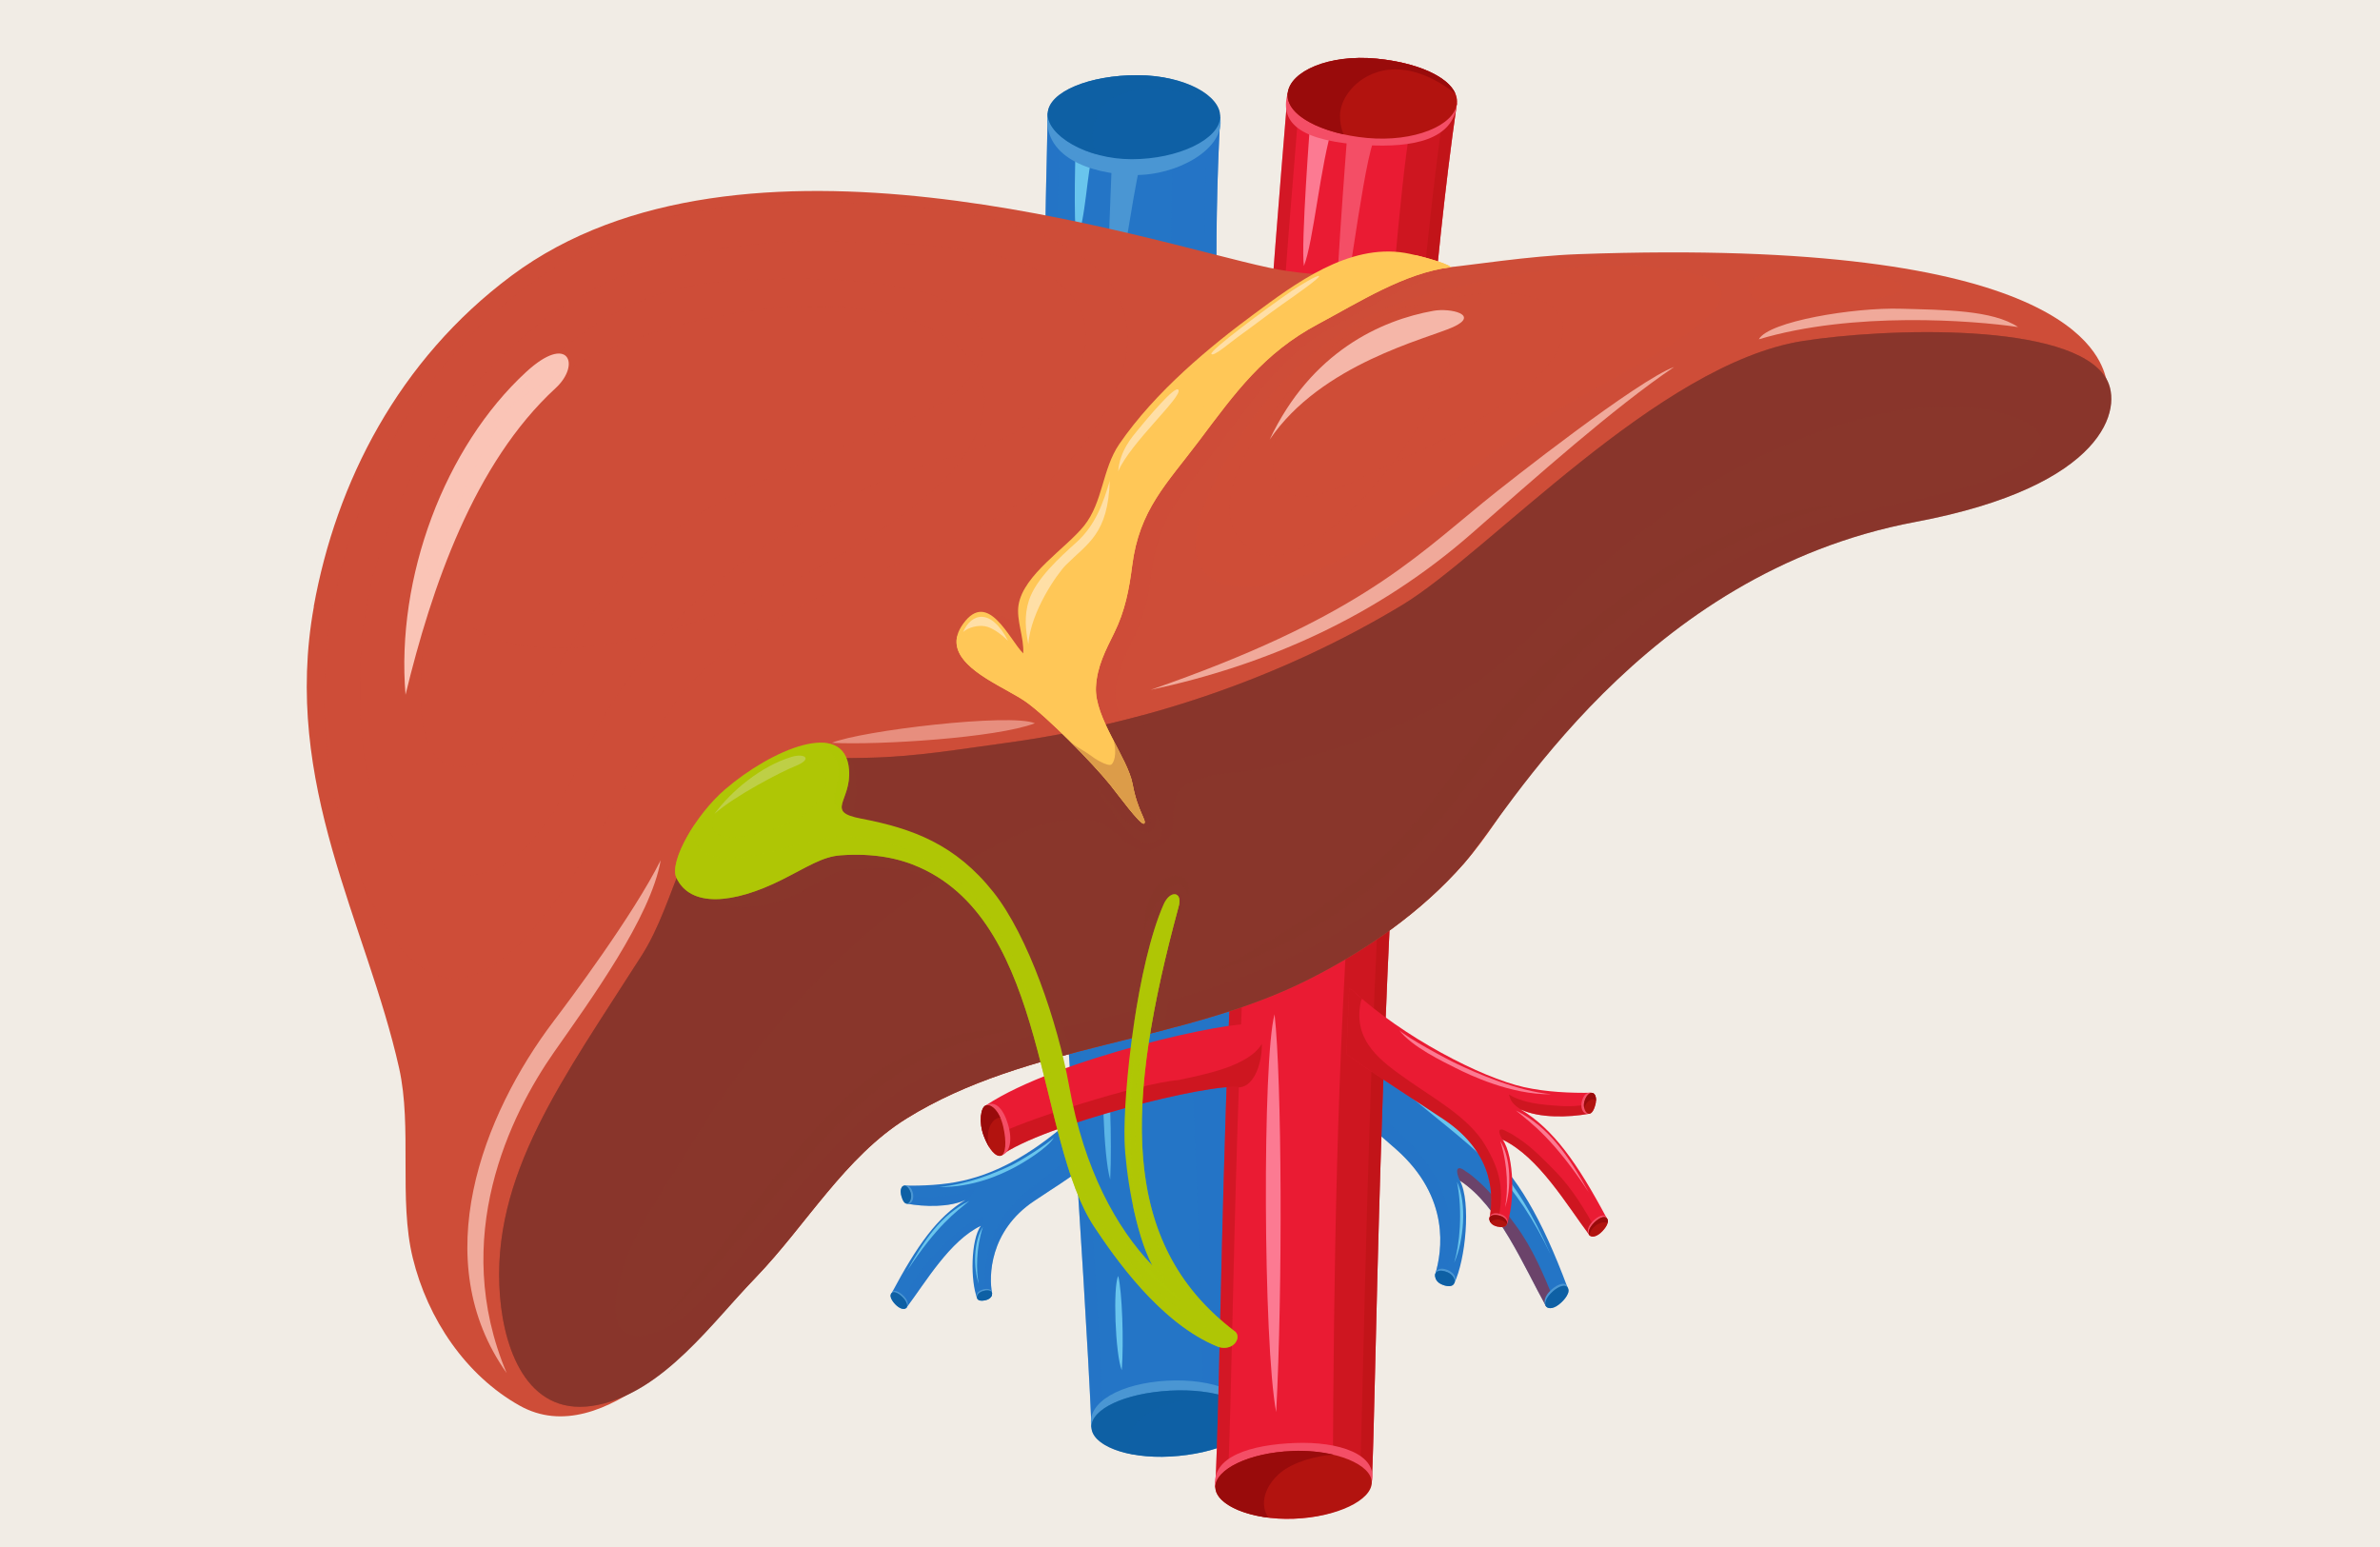
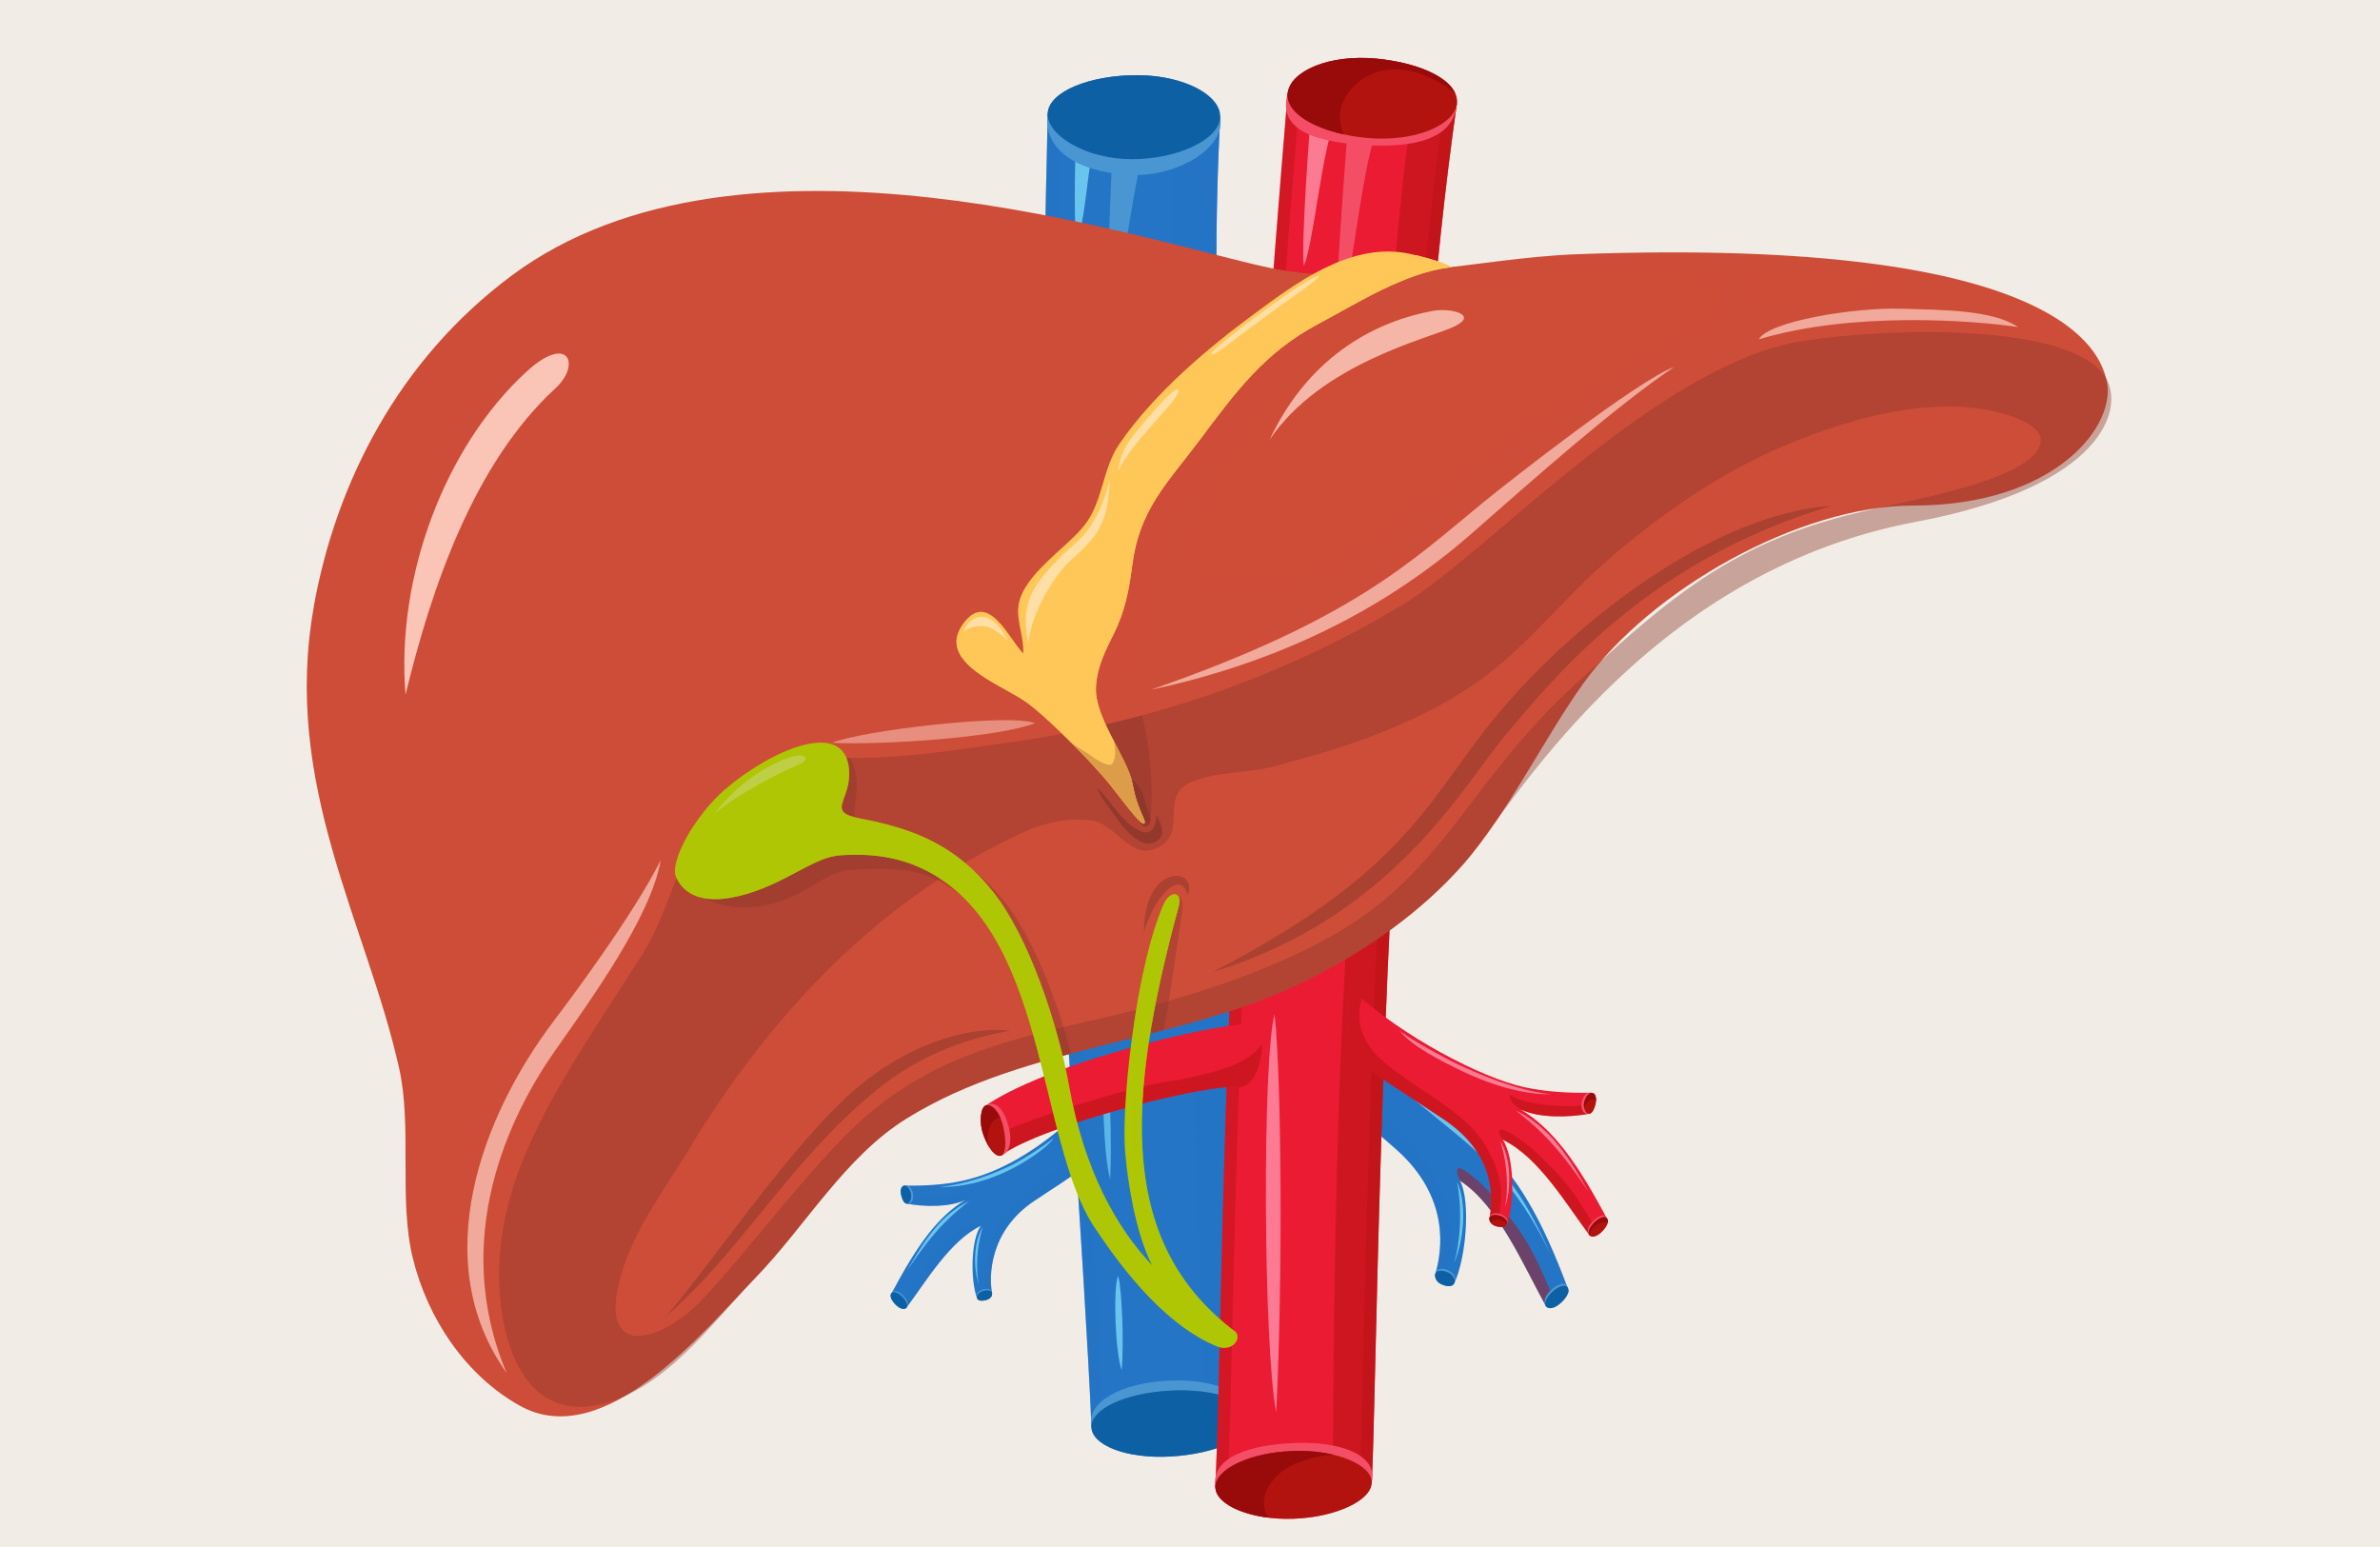
<svg xmlns="http://www.w3.org/2000/svg" viewBox="0 0 383 249">
  <g style="isolation: isolate;">
    <g id="Layer_2" data-name="Layer 2">
      <rect width="383" height="249" style="fill: #f1ece5;" />
      <g>
        <g>
          <g>
            <g>
              <path d="M238.83,184.44c-5.32-4.9-19.8-14.02-27.94-23.98-.21-.2-.41-.33-.6-.44-.56,4.25-1.44,6.21-1.95,10.47,5.29,5.01,11.02,9.76,16.32,14.45,8.82,7.8,7.39,16.45,6.31,20.12-.02,1.72,1.63,1.42,3.04,1.46,1.83-3.68,2.76-13.08.93-16.53,6.23,4.05,10.28,13.8,13.9,20.3,1.07-.39,2.05-2.52,3.41-3.11-4.23-11.3-8.1-17.84-13.42-22.73Z" style="fill: #2475c6;" />
              <path d="M231.66,190.73c-2.39-5.61-8.23-9.91-12.52-13.89-4.69-4.35-9.33-6.51-6.98-14.09.06-.2.15-.36.26-.5-.53-.59-1.04-1.19-1.53-1.79-.21-.2-.41-.33-.6-.44-.56,4.25-1.44,6.21-1.95,10.47,5.29,5.01,11.02,9.76,16.32,14.45,8.82,7.8,7.39,16.45,6.31,20.12-.01.82.9.62,1.44.78,1.99-6.08,1.4-10.05-.75-15.1Z" style="fill: #2475c6; mix-blend-mode: multiply; opacity: .4;" />
              <path d="M250.15,209.39c-1.7-4.19-3.53-8.59-6.3-12.3-1.8-2.41-3.67-4.99-5.9-6.96-.65-.57-1.31-1.18-2.05-1.61-1.66-1.31-1.68.04-.96,1.48,6.23,4.05,10.28,13.8,13.9,20.3.5-.18.79-.29,1.3-.89Z" style="fill: #b2130f; mix-blend-mode: multiply; opacity: .5;" />
              <path d="M249.7,207.51c-1.06.91-1.47,2.04-.85,2.77.36.42,1.3.34,2.36-.65,1.05-.97,1.22-1.75,1.04-2.46-.26-1.03-1.53-.54-2.55.33Z" style="fill: #4a96d3;" />
              <path d="M249.9,207.82c-1.06.91-1.48,1.99-1.05,2.46.37.41,1.3.34,2.36-.65,1.05-.97,1.48-1.89,1.04-2.46-.39-.51-1.33-.23-2.35.64Z" style="fill: #0e60a5;" />
              <path d="M232.93,204.37c-.98-.41-1.89-.19-1.96.69-.04.5.07,1.3,1.23,1.72.71.26,1.48.31,1.82-.26.51-.87-.06-1.73-1.08-2.15Z" style="fill: #4a96d3;" />
              <path d="M232.87,204.72c-.98-.41-1.79-.24-1.9.33-.09.49.07,1.3,1.23,1.72.71.26,1.57.36,1.82-.26.21-.53-.12-1.37-1.14-1.8Z" style="fill: #0e60a5;" />
              <path d="M233.34,205.77c.27.17.5.41.7.67.15-.53-.19-1.31-1.16-1.72-.98-.41-1.79-.24-1.9.33-.04.22-.03.51.11.8.62-.58,1.55-.54,2.26-.09Z" style="fill: #0e60a5; mix-blend-mode: multiply; opacity: .5;" />
              <path d="M252.34,208.1c.12-.36.1-.68-.09-.92-.39-.51-1.33-.23-2.35.64-1,.86-1.42,1.86-1.11,2.37.36-1.53,2.23-2.66,3.55-2.09Z" style="fill: #0e60a5; mix-blend-mode: multiply; opacity: .5;" />
            </g>
            <path d="M249.52,201.85c-2.63-5.48-5.48-9.92-9.66-14.32-4.24-4.47-10.53-8.77-16.58-14.31,16,11.24,20.47,15.67,26.24,28.63Z" style="fill: #69c5ed;" />
            <path d="M234.47,190.18c1.65,3.53,1.08,9.54-.45,13.01.86-2.87,1.4-8.11.45-13.01Z" style="fill: #69c5ed;" />
          </g>
          <g>
            <path d="M175.64,229.62l25.9-1.18c-1.16-23.58-2.26-60.17-2.55-101.94-.21-29.82-4.89-66.14-2.62-107.63l-27.76-.61c-.9,36.48-1.29,75.66.79,111.78.92,15.98,5.15,73.99,6.25,99.58Z" style="fill: #2475c6;" />
            <path d="M198.98,126.5c-.21-29.82-4.89-66.14-2.62-107.63l-27.76-.61c-.9,36.48-1.29,75.66.79,111.78.92,15.98,5.15,73.99,6.25,99.58l25.9-1.18c-1.16-23.58-2.26-60.17-2.55-101.94ZM173.15,157.31c-.8-11.83-1.49-22.04-1.79-27.38-2.15-37.36-1.6-77.99-.84-109.66l23.77.52c-1.28,25.83.08,49.8,1.29,71.01.7,12.33,1.36,23.98,1.44,34.71.36,50.23,1.77,85.5,2.46,100.05l-21.96,1c-.8-17.44-2.85-47.84-4.36-70.26Z" style="fill: #2475c6; mix-blend-mode: multiply; opacity: .4;" />
            <path d="M173.1,22.72s3.76-2.02,2.89,1.18c-1.18,4.33-1.18,11.02-2.76,14.96-.52-3.41-.13-16.14-.13-16.14Z" style="fill: #69c5ed;" />
            <path d="M179,24.69s5.33-1.23,4.46,1.97c-1.18,4.33-3.54,22.43-5.12,26.37-.52-3.41.66-28.34.66-28.34Z" style="fill: #4a96d3;" />
            <path d="M188.97,19.57c-1.09,15.05-.41,78.27,1.18,115.71,1.33,31.46,3.01,62.27,3.54,92.89l7.84.26c-1.16-23.58-2.26-60.17-2.55-101.94-.21-29.82-4.89-66.14-2.62-107.63l-7.39.7Z" style="fill: #2475c6; mix-blend-mode: multiply; opacity: .4;" />
            <path d="M196.36,18.87c.88,5.06-6.96,9.45-13.93,9.29-7.28-.17-14.73-3.09-13.83-9.9.46-3.46,6.71-6.19,14.47-6.16,7.6.03,12.69,3.34,13.29,6.77Z" style="fill: #4a96d3;" />
            <path d="M196.36,18.87c-.13,3.5-6.65,6.75-14.25,6.75-7.28,0-13.64-3.86-13.51-7.36.13-3.5,6.71-6.19,14.47-6.16,7.6.03,13.42,3.27,13.29,6.77Z" style="fill: #0e60a5;" />
            <path d="M178.32,16.27c4.11-2.85,12.37-2.85,17.61,1.51.14.12.26.24.37.38-.63-3.21-6.16-6.03-13.23-6.05-7.76-.03-14.34,2.66-14.47,6.16-.09,2.54,3.22,5.26,7.83,6.57-1.6-4.12.4-7.53,1.89-8.56Z" style="fill: #0e60a5; mix-blend-mode: multiply; opacity: .5;" />
            <path d="M201.54,228.44c-.06,2.85-5.81,5.53-13.16,5.95-7.34.41-12.13-1.98-12.74-4.77-.87-4.01,4.79-7.02,12.13-7.43,7.34-.41,13.86,1.97,13.77,6.25Z" style="fill: #4a96d3;" />
            <path d="M201.54,228.44c0,2.85-5.81,5.53-13.16,5.95-7.34.41-12.74-1.91-12.74-4.77,0-2.85,5.31-5.42,12.65-5.83,7.34-.41,13.24,1.79,13.25,4.65Z" style="fill: #0e60a5;" />
            <path d="M182.37,234.07c-.51-.91-.79-1.91-.57-2.94,1.16-5.37,11.62-6.72,15.52-6.35-2.36-.78-5.53-1.19-9.04-.99-7.35.41-12.66,2.97-12.65,5.83,0,1.99,2.65,3.73,6.74,4.45Z" style="fill: #0e60a5; mix-blend-mode: multiply; opacity: .5;" />
            <path d="M177.94,169.71c-.85,2.25-.36,16.66.72,20.09.3-6.27-.07-16.77-.72-20.09Z" style="fill: #69c5ed; opacity: .8;" />
            <path d="M179.95,205.34c-.87,1.7-.48,12.58.57,15.16.35-4.74.05-12.66-.57-15.16Z" style="fill: #69c5ed;" />
          </g>
          <g>
            <g>
              <path d="M155.34,193.1c-2.59,1.22-6.63,1.1-9.38.6-.21-.58-.42-2.24-.42-2.91,2.93.05,6.3-.09,9.37-.78,5.87-1.31,11.89-4.64,18.79-11.05.17-.13.33-.21.49-.27.09,3.02.3,6.04.35,9.07-4.37,3.13-3.78,2.6-8.13,5.51-7.24,4.84-7.28,12.2-6.76,14.85-.12,1.21-1.34.88-2.4.81-1.09-2.72-1.06-9.38.59-11.67-5,2.4-8.8,8.95-12.03,13.25-.78-.35-1.35-1.91-2.32-2.42,4.06-7.63,7.37-12.29,11.86-14.99Z" style="fill: #2475c6;" />
              <path d="M174.19,178.7c-.16.06-.32.14-.49.27-.61.57-1.21,1.1-1.81,1.62.06.08.12.16.17.27,1.97,4.38-2.39,7.58-5.56,9.87-6.25,4.54-8.25,9.91-8.1,17.37.89.09,1.15,1.02,1.25.03-.53-2.65-.48-10.01,6.76-14.85,4.35-2.91,3.76-2.38,8.13-5.51-.05-3.02-.26-6.04-.35-9.07Z" style="fill: #2475c6; mix-blend-mode: multiply; opacity: .4;" />
              <path d="M144.89,209.79c1.6-2.82,3.32-5.77,5.69-8.18,1.54-1.56,3.15-3.24,4.98-4.46.53-.36,1.08-.73,1.67-.99,1.35-.8,1.26.15.61,1.11-5,2.4-8.8,8.95-12.03,13.25-.36-.16-.57-.26-.91-.72Z" style="fill: #2475c6; mix-blend-mode: multiply; opacity: .4;" />
              <path d="M155.34,193.1c-2.59,1.22-6.63,1.1-9.38.6-.14-.39-.21-.69-.28-1.43,2.09.52,3.83.4,5.96.2,1.59-.14,3.72-.46,5.35-1.44-.24.62-.2,1.12-1.64,2.06Z" style="fill: #2475c6; mix-blend-mode: multiply; opacity: .4;" />
              <path d="M146.89,191.95c.21.81-.02,1.85-.94,1.75-.43-.05-.69-.45-.91-1.26-.21-.81-.03-1.51.39-1.62.8-.21,1.25.32,1.46,1.13Z" style="fill: #4a96d3;" />
              <path d="M146.57,192.04c.21.81-.18,1.62-.61,1.66-.36.04-.69-.45-.91-1.26-.21-.81-.03-1.51.39-1.62.42-.11.92.41,1.14,1.22Z" style="fill: #0e60a5;" />
              <path d="M145.37,208.51c.73.71.95,1.54.43,2.01-.3.27-1,.14-1.73-.62-.72-.76-.78-1.31-.59-1.8.27-.7,1.19-.27,1.89.42Z" style="fill: #4a96d3;" />
              <path d="M145.2,208.71c.73.71.96,1.5.6,1.8-.31.26-1,.14-1.73-.62-.72-.76-.97-1.43-.59-1.8.33-.33,1.02-.07,1.72.62Z" style="fill: #0e60a5;" />
              <path d="M158.23,207.5c.77-.22,1.43,0,1.42.62,0,.35-.15.9-1.06,1.12-.55.13-1.14.11-1.35-.31-.31-.64.18-1.21.98-1.43Z" style="fill: #4a96d3;" />
              <path d="M158.25,207.75c.77-.22,1.37-.04,1.4.37.03.35-.15.9-1.06,1.12-.55.13-1.21.14-1.35-.31-.12-.39.19-.95,1-1.18Z" style="fill: #0e60a5;" />
              <path d="M157.81,208.45c-.22.1-.41.25-.58.42-.07-.38.24-.91,1.01-1.12.77-.22,1.37-.04,1.4.37.01.16-.02.36-.14.56-.42-.45-1.13-.49-1.69-.23Z" style="fill: #0e60a5; mix-blend-mode: multiply; opacity: .5;" />
              <path d="M143.34,208.73c-.06-.26-.03-.48.14-.64.33-.33,1.02-.07,1.72.62.69.67.93,1.41.65,1.74-.16-1.1-1.48-2.03-2.51-1.72Z" style="fill: #0e60a5; mix-blend-mode: multiply; opacity: .5;" />
              <path d="M146.5,192.73c-.15-.46-.56-1.02-1.1-1.01-.19,0-.33.07-.45.18-.03-.56.15-.99.47-1.08.42-.11.92.41,1.14,1.22.09.34.07.68-.02.96,0-.09-.02-.18-.05-.27Z" style="fill: #0e60a5; mix-blend-mode: multiply; opacity: .5;" />
            </g>
            <path d="M169.56,183.11c-1.12,1.07-5.37,3.75-6.89,4.46-2.63,1.24-6.77,2.98-11.53,3.44,5.55.11,10.07-2.1,11.8-2.98,1.76-.89,5.64-3.28,6.63-4.92Z" style="fill: #69c5ed;" />
            <path d="M145.94,204.55c4.84-7.37,7.93-9.56,10.06-11.3-4.67,2.3-7.31,6.41-10.06,11.3Z" style="fill: #69c5ed;" />
            <path d="M158.17,197.44c-1.52,2.36-1.55,6.61-.67,9.16-.43-2.08-.43-5.79.67-9.16Z" style="fill: #69c5ed;" />
          </g>
        </g>
        <g>
          <g>
            <g>
              <path d="M220.75,238.54c.73-13.38,1.09-77.54,5.84-137.36,2.2-27.79,3.9-56.98,7.86-84.52l-27.23-1.66c-11.28,134.98-10.19,191.99-11.64,224.32l25.17-.79Z" style="fill: #ea1b33;" />
              <path d="M207.22,15c-11.28,134.98-10.19,191.99-11.64,224.32l25.17-.79c.73-13.38,1.09-77.54,5.84-137.36,2.2-27.79,3.9-56.98,7.86-84.52l-27.23-1.66ZM225.93,83.94c-.43,5.74-.86,11.44-1.3,17.08-3.51,44.31-4.61,90.24-5.26,117.68-.19,8.01-.34,14.14-.49,17.93l-21.24.66c.28-6.86.46-14.7.68-24.39.8-34.74,2.14-92.75,10.71-195.82l23.18,1.41c-2.98,21.37-4.65,43.77-6.27,65.45Z" style="fill: #b2130f; mix-blend-mode: multiply; opacity: .4;" />
              <path d="M210.88,19.18s4.68-2.37,3.67.79c-2.1,6.56-3.15,18.89-4.72,22.83-.52-3.41,1.05-23.62,1.05-23.62Z" style="fill: #fc7a92;" />
              <path d="M216.79,21.93s5.21-2.37,4.2.79c-2.1,6.56-4.46,28.73-6.04,32.67-.52-3.41,1.84-33.45,1.84-33.45Z" style="fill: #f44e66;" />
              <path d="M227.54,17.21c-3.27,14.3-7.01,81.15-9.84,118.86-2.6,34.61-3.07,67.96-3.22,102.66l6.27-.2c.73-13.38,1.09-77.54,5.84-137.36,2.2-27.79,3.9-56.98,7.86-84.52l-6.91.55Z" style="fill: #b2130f; mix-blend-mode: multiply; opacity: .5;" />
              <path d="M234.45,16.66c-.48,5.84-7.09,7.14-14.68,6.69-9.98-.59-13.98-3.25-12.55-8.35.95-3.38,6.59-6.31,14.32-5.56,7.57.73,13.2,3.68,12.91,7.22Z" style="fill: #f44e66;" />
              <path d="M234.45,16.66c-.39,3.53-6.9,6.25-14.48,5.54-7.26-.68-13.14-3.67-12.75-7.2.39-3.53,6.59-6.31,14.32-5.56,7.57.73,13.3,3.69,12.91,7.22Z" style="fill: #b2130f;" />
              <path d="M215.64,18.74c-.03-2.83,2.21-5.24,4.14-6.32,4.84-2.72,10.2-.65,14.42,2.63-1.2-2.79-6.27-4.99-12.66-5.61-7.73-.75-13.93,2.03-14.32,5.56-.32,2.89,3.58,5.42,8.99,6.62-.35-.87-.56-1.82-.57-2.88Z" style="fill: #990b0b;" />
            </g>
            <path d="M220.75,238.54c-.65,2.82-5.54,5.6-12.54,5.86-7,.27-11.95-2.3-12.63-5.07-.76-4.99,5.85-6.86,12.84-7.12,7-.27,13.38,1.8,12.33,6.33Z" style="fill: #f44e66;" />
            <path d="M220.75,238.54c.03,2.85-5.54,5.6-12.54,5.86-7,.27-12.61-2.22-12.63-5.07-.03-2.85,5.41-5.56,12.41-5.82,7-.27,12.74,2.19,12.76,5.04Z" style="fill: #b2130f;" />
            <path d="M207.99,233.5c-7,.26-12.44,2.97-12.41,5.82.02,2.26,3.57,4.29,8.54,4.9-1.48-2.13-.59-5.1,1.93-7.22,2.1-1.76,5.83-2.74,8.52-2.91-1.93-.46-4.18-.69-6.59-.6Z" style="fill: #990b0b;" />
            <path d="M205.11,163.23c-1.97,7.08-1.84,53,.26,64.02,1.05-19.94.92-53.4-.26-64.02Z" style="fill: #fc7a92;" />
          </g>
          <g>
            <path d="M201.56,164.88c-2.88-.83-31.6,5.44-42.9,13,.68,1.82,1.62,6.33,2.39,8.11,6.42-4.88,34-11.87,38.45-11.01,3.93-.34,4.6-10.25,2.06-10.1Z" style="fill: #ea1b33;" />
            <path d="M189.65,173.81c-6.05.44-25.78,6.69-29.74,9.06.22.73.95,2.65,1.14,3.12,6.42-4.88,34-11.87,38.45-11.01,2.42-.23,3.62-4.08,3.56-6.99-2.18,3.64-9.37,4.93-13.42,5.82Z" style="fill: #b2130f; mix-blend-mode: multiply; opacity: .5;" />
            <path d="M162.22,180.95c.75,2.53.32,4.64-1.16,5.03-.79.21-1.88-.91-2.74-3.18-.85-2.22-.43-4.49.35-4.93,1.51-.85,2.8.55,3.55,3.08Z" style="fill: #f44e66;" />
            <path d="M161.45,181.33c.57,2.48.39,4.45-.39,4.66-.79.21-1.88-.91-2.74-3.18-.85-2.22-.51-4.7.35-4.93.86-.23,2.2.88,2.78,3.45Z" style="fill: #b2130f;" />
            <path d="M159.01,182.29c.15-.92.63-2.17,1.73-2.41.08-.02.15-.02.22-.03-.67-1.51-1.63-2.15-2.29-1.97-.86.23-1.2,2.71-.35,4.93.28.74.59,1.35.9,1.84-.24-.75-.33-1.55-.2-2.35Z" style="fill: #990b0b;" />
          </g>
          <g>
            <g>
              <path d="M244.72,178.54c3.03,1.43,7.74,1.28,10.95.7.24-.68.49-2.61.49-3.39-3.41.06-7.35-.11-10.94-.91-6.84-1.53-19.49-8.07-27.54-15.55-.2-.15-.39-.24-.57-.31-.11,3.53-.35,7.05-.41,10.58,5.1,3.66,10.55,7.07,15.63,10.47,8.45,5.65,7.97,12.85,7.36,15.94.14,1.41,1.56,1.02,2.8.94,1.27-3.17,1.24-10.94-.68-13.61,5.83,2.8,10.27,10.44,14.04,15.46.9-.41,1.57-2.23,2.71-2.83-4.74-8.9-8.6-14.34-13.84-17.49Z" style="fill: #ea1b33;" />
              <path d="M239,184.28c-2.6-4.4-8.12-7.43-12.25-10.33-4.51-3.17-9.13-6.39-7.75-12.79.04-.17.1-.31.18-.43-.52-.44-1.02-.89-1.5-1.34-.2-.15-.39-.24-.57-.31-.11,3.53-.35,7.05-.41,10.58,5.1,3.66,10.55,7.07,15.63,10.47,8.45,5.65,7.97,12.85,7.36,15.94.06.67.84.43,1.33.52,1.2-5.14.32-8.35-2.02-12.3Z" style="fill: #b2130f; mix-blend-mode: multiply; opacity: .5;" />
              <path d="M256.91,198.01c-1.87-3.29-3.87-6.74-6.64-9.54-1.79-1.82-3.67-3.78-5.81-5.21-.62-.41-1.25-.85-1.94-1.15-1.58-.94-1.47.17-.71,1.29,5.83,2.8,10.27,10.44,14.04,15.46.42-.19.67-.3,1.06-.84Z" style="fill: #b2130f; mix-blend-mode: multiply; opacity: .5;" />
              <path d="M244.72,178.54c3.03,1.43,7.74,1.28,10.95.7.16-.46.24-.8.33-1.66-2.44.61-4.46.47-6.95.24-1.85-.17-4.34-.53-6.24-1.68.29.72.24,1.31,1.91,2.4Z" style="fill: #b2130f; mix-blend-mode: multiply; opacity: .5;" />
              <path d="M254.57,177.2c-.25.95.02,2.16,1.1,2.04.5-.06.81-.52,1.06-1.47.25-.95.04-1.76-.45-1.89-.94-.24-1.46.37-1.71,1.32Z" style="fill: #f44e66;" />
              <path d="M254.96,177.3c-.25.95.21,1.89.72,1.94.42.04.81-.52,1.06-1.47.25-.95.04-1.76-.45-1.89-.49-.13-1.07.47-1.32,1.42Z" style="fill: #b2130f;" />
              <path d="M256.35,196.51c-.85.83-1.11,1.8-.5,2.34.35.32,1.17.17,2.02-.73.84-.89.91-1.53.69-2.1-.32-.82-1.39-.32-2.21.49Z" style="fill: #f44e66;" />
              <path d="M256.55,196.75c-.85.83-1.12,1.75-.7,2.1.36.31,1.17.17,2.02-.73.84-.89,1.13-1.67.69-2.1-.39-.38-1.19-.08-2.01.72Z" style="fill: #b2130f;" />
              <path d="M241.35,195.34c-.9-.25-1.67,0-1.66.73,0,.41.18,1.05,1.23,1.31.64.15,1.33.13,1.57-.36.36-.75-.21-1.41-1.15-1.67Z" style="fill: #f44e66;" />
              <path d="M241.33,195.64c-.9-.25-1.6-.04-1.64.43-.04.41.18,1.05,1.23,1.31.64.15,1.41.16,1.57-.36.14-.45-.23-1.11-1.17-1.38Z" style="fill: #b2130f;" />
              <path d="M241.84,196.45c.25.12.48.29.67.49.09-.45-.28-1.06-1.18-1.31-.9-.25-1.6-.04-1.64.43-.02.19.02.42.17.65.49-.53,1.32-.58,1.98-.27Z" style="fill: #990b0b;" />
              <path d="M258.72,196.78c.07-.3.03-.56-.16-.75-.39-.38-1.19-.08-2.01.72-.8.79-1.08,1.64-.76,2.03.18-1.28,1.72-2.36,2.92-2.01Z" style="fill: #990b0b;" />
              <path d="M255.03,178.11c.17-.54.65-1.18,1.28-1.18.22,0,.39.08.52.21.03-.65-.18-1.16-.55-1.25-.49-.13-1.07.47-1.32,1.42-.11.4-.08.79.02,1.13,0-.11.02-.21.06-.32Z" style="fill: #990b0b;" />
            </g>
            <path d="M225.18,165.79c1.31,1.25,7.55,4.61,9.32,5.44,3.07,1.45,9.58,4.33,15.13,4.86-6.47.13-13.31-3.18-15.33-4.2-2.05-1.04-7.08-3.41-9.12-6.1Z" style="fill: #fc7a92;" />
            <path d="M255.69,191.9c-5.64-8.59-9.25-11.15-11.74-13.19,5.44,2.69,8.53,7.48,11.74,13.19Z" style="fill: #fc7a92;" />
            <path d="M241.42,183.6c1.77,2.76,1.81,7.72.78,10.69.5-2.43.5-6.75-.78-10.69Z" style="fill: #fc7a92;" />
          </g>
        </g>
        <g>
          <path d="M50.49,97.59c3.6-19.93,13.61-39.66,31.83-53.23,37-27.55,102.07-5.51,121.85-1.29,16.24,3.46,33.57-1.58,49.83-2.17,78.64-2.84,83.87,16.29,84.92,19.96,2.1,7.35-7.98,20.5-31.07,20.5-18.16,0-42.17,13.4-53.13,28.73-6.19,8.65-12.13,20.87-19.12,28.85-6.91,7.87-15.68,13.96-24.98,18.66-20.43,10.32-45.21,10.27-64.74,22.4-9.88,6.13-16.22,17.23-24.21,25.52-8.43,8.74-24.45,28.28-38.03,20.69-8.66-4.84-14.82-13.94-17.22-23.79-2.29-9.4-.07-21.03-2.19-30.52-5.21-23.3-18.89-45.66-13.72-74.3Z" style="fill: #ce4d38;" />
          <path d="M234.59,42.86c-6.32.79-12.68,1.49-18.95,1.41-3.93,2.02-7.55,4.73-10.67,7.04-6.95,5.13-15.91,12.47-21.72,20.97-2.74,4.01-2.61,9.33-5.63,13.1-2.94,3.68-9.76,7.86-10.56,12.76-.4,2.43.92,5.27.75,7.8-2.3-2.33-5.66-10.29-9.66-4.78-3.64,5.02,2.77,8.37,7.35,10.92,1.01.56,1.94,1.09,2.65,1.58,3.53,2.46,10.9,10.01,13.61,13.36,1.24,1.53,4.99,6.69,5.51,6.3.52-.39-1.05-1.97-1.84-6.3-.79-4.33-6.16-10.66-5.91-15.66.16-3.33,1.56-5.93,2.96-8.77,1.72-3.51,2.38-6.92,2.87-10.77,1.14-9,5.54-13.15,10.76-20.09,5.84-7.77,10.18-14.8,18.98-19.49,6.53-3.48,12.99-7.22,19.51-9.38Z" style="fill: #ce4d38; mix-blend-mode: multiply; opacity: .4;" />
          <path d="M63.65,151.55c17.49,23.21,36.88-28.92,46.23-40.07,18.02-21.51,54.36-19.75,68.1-45.41,13.15-24.56-13.83-31.6-32.96-32.98-13.26-.95-29.65-1.09-42.17,3.34-43.22,15.29-63.88,72.21-41.61,111.4.8,1.41,1.61,2.65,2.42,3.72Z" style="fill: #ce4d38; mix-blend-mode: screen; opacity: .2;" />
-           <path d="M338.91,60.87c-5.49-9.15-35.62-8.07-48.78-6-23.35,3.67-50.55,34.09-64.53,42.52-19.45,11.72-41.35,19.11-63.63,22.15-7.74,1.05-14.43,2.22-22.22,2.4-6.69.15-14.96-.16-20.69,3.89-9.23,6.54-10.1,18.99-15.79,27.92-12.55,19.72-24.38,35.4-22.81,54.87.74,9.14,4.79,19.74,15.76,17.46,10.63-2.2,18.39-13.25,25.44-20.56,7.99-8.29,14.33-19.38,24.21-25.52,19.52-12.12,44.31-12.08,64.74-22.4,9.3-4.7,18.08-10.78,24.98-18.66,6.99-7.97,28.51-46.65,72.65-54.95,30.7-5.77,33.49-18.43,30.68-23.12Z" style="fill: #89362b;" />
          <path d="M338.91,60.87c-5.49-9.15-35.62-8.07-48.78-6-23.35,3.67-50.55,34.09-64.53,42.52-19.45,11.72-41.35,19.11-63.63,22.15-7.74,1.05-14.43,2.22-22.22,2.4-6.69.15-14.96-.16-20.69,3.89-9.23,6.54-10.1,18.99-15.79,27.92-12.55,19.72-24.38,35.4-22.81,54.87.74,9.14,4.79,19.74,15.76,17.46,10.63-2.2,18.39-13.25,25.44-20.56,7.99-8.29,14.33-19.38,24.21-25.52,19.52-12.12,44.31-12.08,64.74-22.4,9.3-4.7,18.08-10.78,24.98-18.66,6.99-7.97,28.51-46.65,72.65-54.95,30.7-5.77,33.49-18.43,30.68-23.12ZM298.48,67.7c8.58-2.38,17.93-3.39,25.59-.58,8.05,2.95,3.52,7.08-2.26,9.38-9.23,3.67-19.37,4.69-28.83,7.63-16.95,5.25-26.77,14.35-39.46,25.97-17.16,15.72-20.86,29.91-38.57,40.15-11.82,6.83-26.54,11.07-39.7,14.08-15.61,3.56-27.42,6.7-39.01,18.2-6.92,6.86-16.39,19.28-23.02,26.38-6.72,7.19-17.16,10.16-13.36-3.47,2.1-7.52,7.04-13.93,11.02-20.51,13.08-21.63,30.65-40.39,53.91-51.05,3.27-1.5,7.04-2.3,10.63-1.89,4.44.5,6.41,6.86,11.14,4.28,4.55-2.48-.11-8.23,5.23-10.46,3.97-1.66,8.6-1.32,12.73-2.37,11.57-2.96,23.19-6.75,33.09-13.6,7.92-5.48,14.27-13.89,21.65-20.18,7.98-6.81,16.64-12.92,26.25-17.22,3.83-1.71,8.29-3.42,12.98-4.71Z" style="fill: #89362b; mix-blend-mode: multiply; opacity: .4;" />
          <g style="mix-blend-mode: multiply; opacity: .4;">
            <path d="M161.68,145.13c-6.1-7.67-12.99-10.23-21.25-11.81-5.95-1.13-.53-4.99-3.55-11.34-2.87.05-5.91.13-8.84.57-3.26,1.4-6.72,3.65-9.52,6.04-4.86,4.17-9.58,9.92-8.46,12.4,2.22,4.89,10.23,6.89,18.1,2.95,4.06-2.03,5.69-3.72,8.66-3.94,5.51-.39,9.84-.26,13.05,1.18,11.01,4.95,15.6,17.01,18.89,29.33,1.19-.34,2.39-.67,3.6-.98-2.34-8.95-6.24-18.82-10.68-24.41Z" style="fill: #89362b;" />
            <path d="M187.53,145.65c-2.11,4.74-2.16,13.6-3.24,20.88,1-.25,2-.51,3-.77,1.01-5.68,2.07-13.03,2.99-19.32.4-2.71-1.71-3.15-2.76-.79Z" style="fill: #89362b;" />
          </g>
          <path d="M179.02,123.07c.72,2.07,3.48,8.41,4.92,9.03.31.13.74.19,1.14.23.74-6.49-.31-13.57-1.33-17.21-2.38.65-4.78,1.23-7.19,1.78,1.06,1.95,1.71,4.07,2.45,6.18Z" style="fill: #89362b; mix-blend-mode: multiply; opacity: .4;" />
-           <path d="M189.37,147.36c-.98,1.18-2.64,2.58-2.51-.07.06-1.21,1.15-4.91,3.05-3.55,1.04.74.46,2.41-.54,3.61Z" style="fill: #89362b; mix-blend-mode: multiply; opacity: .7;" />
          <path d="M148.04,139.61c20.71,9.3,18.7,43.77,28.07,57.84,3.11,4.67,10.57,15.58,19.95,19.3,2.56.79,3.94-1.77,2.49-2.62-18.47-14.1-17.45-36.6-8.92-68.09.79-2.62-1.31-2.89-2.36-.53-4.24,9.54-6.56,29.95-6.3,38.18.14,4.44,1.57,14.43,4.46,19.94-5.77-6.04-10.96-15.37-13.38-28.86-1.84-10.23-6.58-24.16-12.2-31.22-6.1-7.68-12.99-10.23-21.25-11.81-5.95-1.13-1.57-2.76-1.97-7.87-.65-8.41-12.6-3.15-19.94,3.15-4.86,4.17-8.99,11.69-7.87,14.17,2.22,4.89,9.12,4.33,16.99.39,4.06-2.03,6.48-3.72,9.45-3.94,5.51-.39,9.58.52,12.79,1.97Z" style="fill: #afc605;" />
          <path d="M187.5,205.41c-1.42-2.69-3.65-6.89-5.27-11.86.74,3.65,1.79,7.4,3.2,10.09-.35-.37,2.99,3.51,2.07,1.77Z" style="fill: #afc605; mix-blend-mode: multiply; opacity: .6;" />
          <path d="M134.97,124.4c0,1.45-.81,2.93-.7,4.33.08.97.62,1.47,1.33,1.74-.72-1.19,1.3-3.06,1.02-6.6-.25-3.31-2.26-4.49-5.04-4.34,1.91.96,3.4,2.6,3.39,4.87Z" style="fill: #afc605; mix-blend-mode: multiply; opacity: .5;" />
          <path d="M198.55,214.13c-.43-.33-.84-.67-1.25-1.01t0,0c-17.15-14.16-15.99-36.33-7.67-67.08.29-.97.19-1.62-.11-1.93-.28,2.88-18.68,48.87,5.89,68.58.34.27,1.37.86.92,1.31-.92.92-5.29-2.25-6.93-3.57-4.7-3.76-10.06-9.35-13.67-16.37-7.35-14.3-5.77-29.26-15.74-45.52-3.95-6.45-11.41-12.07-19.94-13.51-5.74-.97-7.59-.15-13.05,1.29-4.64,1.23-16.53,4.6-15.23-3.64-2.3,3.44-3.65,6.96-2.95,8.51,2.22,4.89,9.12,4.33,16.99.39,4.06-2.03,6.48-3.72,9.45-3.94,5.51-.39,9.58.52,12.79,1.97,20.71,9.3,18.7,43.77,28.07,57.84,3,4.5,10.02,14.75,18.9,18.83h0c.35.16.69.33,1.05.47,2.56.79,3.94-1.77,2.49-2.62Z" style="fill: #afc605; mix-blend-mode: multiply; opacity: .6;" />
          <path d="M180.71,124.79c-2.39-.56,1.75,5.16,1.87,5.54.54,1.69,1.26,3.43,2.33,2.33.62-.64-.37-2.51-.52-3.28-.41-2.11-1.6-4.11-3.67-4.59Z" style="fill: #89362b; mix-blend-mode: multiply; opacity: .7;" />
          <path d="M162.35,111.29c-4.59-2.55-10.99-5.9-7.35-10.92,4-5.52,7.36,2.45,9.66,4.78.17-2.53-1.15-5.37-.75-7.8.8-4.9,7.62-9.08,10.56-12.76,3.02-3.77,2.9-9.09,5.63-13.1,5.81-8.5,14.77-15.84,21.72-20.97,6.5-4.8,15.15-11.35,24.28-9.82,1.57.26,6.44,1.49,7.41,2.3-7.44.89-14.85,5.66-21.38,9.14-8.8,4.69-13.34,11.04-19.18,18.81-5.22,6.94-9.62,11.08-10.76,20.09-.49,3.85-1.15,7.27-2.87,10.77-1.39,2.84-2.79,5.44-2.96,8.77-.25,5,5.13,11.34,5.91,15.66.79,4.33,2.36,5.9,1.84,6.3-.52.39-4.27-4.76-5.51-6.3-2.71-3.35-10.08-10.9-13.61-13.36-.71-.49-1.63-1.02-2.65-1.58Z" style="fill: #ffc757;" />
          <path d="M162.13,109.28c-3.34-1.52-6.61-3.25-8.08-6.96-.99,3.97,4.33,6.77,8.3,8.97,1.01.56,1.94,1.09,2.65,1.58,3.53,2.46,10.9,10.01,13.61,13.36,1.24,1.53,4.99,6.69,5.51,6.3.52-.39-1.05-1.97-1.84-6.3-.79-4.33-6.16-10.66-5.91-15.66.16-3.33,1.56-5.93,2.96-8.77,1.72-3.51,2.38-6.92,2.87-10.77,1.14-9,5.54-13.15,10.76-20.09,5.84-7.77,10.38-14.12,19.18-18.81,6.53-3.48,13.94-8.25,21.38-9.14-.72-.6-3.61-1.43-5.68-1.93-1.19,3.5-6.83,4.65-9.9,6.08-8.89,4.12-13.97,6.64-19.91,12.78-3.18,3.28-7.38,10.09-10.35,13.65-4.35,5.2-6.39,12.43-9.19,18.5-2.85,6.18-7.3,11.93-5.77,19.11.44,2.06,3.53,6.13,2.22,6.92-1.31.79-2.1-3.94-12.81-8.82Z" style="fill: #ffc757; mix-blend-mode: multiply;" />
          <path d="M179.23,119.22c.56,2.16,0,3.71-.49,3.86-.49.15-2.05-.61-3.01-1.35-1.03-.79-2.23-1.36-3.28-2.17,2.5,2.51,4.87,5.07,6.16,6.67,1.24,1.53,4.99,6.69,5.51,6.3.52-.39-1.05-1.97-1.84-6.3-.37-2.01-1.72-4.46-3.05-7.01Z" style="fill: #89362b; mix-blend-mode: multiply; opacity: .3;" />
          <path d="M86.55,52.22c13.85-10.8,30.86-13.75,48.04-13.33,11,.27,43.78-.37,39.83,18.07-3.05,14.22-22.4,15.87-33.01,20.72-18.07,8.25-33.55,19.64-43.82,37-4.62,7.81-10.72,25.88-21.9,26.18-17.92.49-18.35-23.85-17.57-36.27,1.26-20.08,12.67-40.08,28.43-52.37Z" style="fill: #ce4d38; mix-blend-mode: screen; opacity: .2;" />
          <path d="M272.41,43.97c15.63,3.59-12.2,16.14-22.43,22.43-9.3,5.72-19.68,13.78-31.09,21.65-12.26,8.46-34.98,12.01-23.22-11.02,8.23-16.12,20.47-27.16,37.78-30.7,10.21-2.09,24.73-5.63,38.96-2.36Z" style="fill: #ce4d38; mix-blend-mode: screen; opacity: .3;" />
          <path d="M89.13,164.28c2.29-3.02,12.73-16.92,17.19-25.85-1.57,9.18-11.42,22.68-17.15,30.87-7.05,10.09-16.83,29.87-7.64,51.65-12.86-18.1-3.94-41.46,7.61-56.68Z" style="fill: #ffd1c4; opacity: .7;" />
          <path d="M166.54,116.39c-6.14,2.36-25.19,3.54-32.67,3.15,4.72-1.97,28.76-4.81,32.67-3.15Z" style="fill: #ffd1c4; opacity: .5;" />
          <path d="M185.17,111.01c32.54-11.28,41.98-20.73,53.53-30.17,4.19-3.43,24.93-19.68,30.7-21.78-9.71,6.56-22.34,17.82-32.54,26.76-15.53,13.61-33.32,21.25-51.69,25.19Z" style="fill: #ffd1c4; opacity: .7;" />
          <path d="M283.04,54.6c15.15-4.53,34.48-3.04,41.72-1.97-4.13-2.76-11.95-2.75-18.89-2.95-7.53-.22-21.25,2.03-22.83,4.92Z" style="fill: #ffd1c4; opacity: .7;" />
          <path d="M118.26,45.14c47.76-2.61,43.83,13.27,33.05,19.78-9.64,5.82-29.9,10.68-44.13,21.44-17.95,13.58-20.89,34.38-31.07,36.8-12.21,2.9-7.98-20.39-6.59-27.15,5.39-26.11,20.62-49.33,48.74-50.87Z" style="fill: #ce4d38; mix-blend-mode: screen; opacity: .2;" />
          <path d="M107.24,211.77c12.07-10.5,19.56-24.48,33.32-35.95,4.72-3.94,11.55-8.13,22.04-9.97-7.87-.79-17.25,2.91-24.67,9.18-10.23,8.66-22.83,27.55-30.7,36.74Z" style="fill: #89362b; mix-blend-mode: screen; opacity: .5;" />
          <path d="M241.58,119.15c9.05-10.99,24.14-29.13,53.26-37.78-19.15,1.31-41.46,18.63-54.05,33.85-11.09,13.4-14.17,24.93-45.66,41.2,28.6-8.66,40.2-29.68,46.44-37.26Z" style="fill: #89362b; mix-blend-mode: screen; opacity: .5;" />
          <path d="M137.28,49.59c15.7,1.36,28.62,11.09,16.14,26.02-11.9,14.23-67.73,42.98-82.65,20.29-8.2-12.48,6.63-28.1,16.57-34.25,14.25-8.83,33.28-13.5,49.95-12.06Z" style="fill: #ce4d38; mix-blend-mode: screen; opacity: .2;" />
          <path d="M204.85,74.49c-.03,10.62,13.34,2.71,18.45.45,8.25-3.65,16.51-7.58,23.33-13.61,7.24-6.4,6.93-13.4-3.79-14.17-14.38-1.03-37.95,10.22-37.99,27.32Z" style="fill: #ce4d38; mix-blend-mode: screen; opacity: .2;" />
          <path d="M218.44,52.7c-6.9,4.12-29.84,28.52-16.56,36.06,10.05,5.7,31.78-23.97,31.8-32.99.04-13.05-14.63-3.67-19.75.09l4.51-3.15Z" style="fill: #ce4d38; mix-blend-mode: screen; opacity: .2;" />
          <path d="M132.1,123.48c1.99,2.69.07,5.64-3.35,8-3.46,2.39-17.5,6.45-13.38-1.11,1.73-3.18,13.07-11.82,16.73-6.89Z" style="fill: #afc605; mix-blend-mode: screen; opacity: .3;" />
          <path d="M65.26,111.8c-1.57-18.89,6.3-39.88,19.42-51.95,6.83-6.29,8.84-1.16,4.72,2.62-13.12,12.07-19.94,32.01-24.14,49.33Z" style="fill: #ffd1c4; opacity: .9;" />
          <path d="M233.84,52.63c-4.17,1.89-21.25,5.9-29.52,18.11,6.69-14.17,17.95-19.21,26.33-20.72,2.79-.5,7.52.64,3.19,2.61Z" style="fill: #ffd1c4; opacity: .8;" />
          <path d="M306.19,46.2c.46,2.63-22.34,4.05-24.2,1.58-3.15-4.2,6.15-4.56,11.52-4.32,6,.27,12.43,1.36,12.68,2.74Z" style="fill: #ce4d38; mix-blend-mode: screen; opacity: .3;" />
          <path d="M186.12,135.38c1.52-.97.79-2.69,0-4.22-.18,2.83-1.38,3.63-3.93,1.82-2.23-1.58-3.74-4.49-5.71-6.26.98,2.16,2.24,3.46,3.3,5.02.69,1.02,3.78,5.28,6.34,3.64Z" style="fill: #89362b; mix-blend-mode: screen; opacity: .8;" />
          <path d="M178.61,77.3c-1.05,3.54-2.27,7.17-5.38,9.97-2.65,2.39-6.53,5.87-7.66,9.38-.76,2.38-.55,4.63-.09,7.02.4-5.33,4.7-11.39,6.03-12.73,3.54-3.54,6.82-4.99,7.08-13.64Z" style="fill: #ffdfa6; mix-blend-mode: screen;" />
          <path d="M179.95,75.84c1.94-4.58,10.4-12.03,9.68-13.11-.52-.79-5.14,4.77-6.54,6.48-.89,1.08-2.9,3.36-3.14,6.63Z" style="fill: #ffdfa6; mix-blend-mode: screen;" />
          <path d="M208,46.73c1-.69,4.07-2.56,4.26-2.3.2.26-3.54,2.89-5.97,4.59-2.24,1.58-4.89,3.64-7.15,5.25-1.03.73-3.87,3.21-4.2,2.69-.33-.52,8.77-7.29,13.05-10.23Z" style="fill: #ffdfa6; mix-blend-mode: screen;" />
          <path d="M162.21,103.1c-1.06-1-2.48-2.11-3.68-2.32-1.12-.2-2.62.13-3.54.92,1.31-3.02,4.46-3.94,7.22,1.4Z" style="fill: #ffdfa6; mix-blend-mode: screen;" />
          <path d="M182.59,164.47c1.07-3.01,1.82-6.01,2.45-5.17.59.79.2,5.71-.1,8.01,1.01-6.57,2.63-13.65,4.69-21.26.79-2.62-1.31-2.89-2.36-.53-2.07,4.65-3.68,11.89-4.76,19.04.03-.03.06-.05.07-.09Z" style="fill: #afc605; mix-blend-mode: multiply; opacity: .4;" />
          <path d="M114.98,130.96c2.76-3.74,7.51-7.67,12.41-9.16,2.07-.63,3.53.31.58,1.49-2.25.9-9.64,4.72-12.99,7.67Z" style="fill: #becf46; mix-blend-mode: screen;" />
          <path d="M138.2,132.53c11.41,2.26,14.92,4.66,18.99,8.86,6.69,6.89,10.82,17.12,13.58,30.6-2.36-7.48-5.41-20.47-13.78-29.42-5.57-5.97-11.81-7.77-18.79-10.04Z" style="fill: #afc605; mix-blend-mode: screen;" />
          <path d="M182.54,170.58c-2.49,10.76-.41,19.09-.13,20.43-.32-3.36-.57-7-.52-10.46.06-5.01.66-9.97.66-9.97Z" style="fill: #afc605; mix-blend-mode: screen; opacity: .8;" />
          <path d="M185.91,205.23c1.97,2.05,3.16,2.83,4.03,4.1-2.89-1.99-6.95-5.8-8.95-9.19,0,0,3.48,3.59,4.92,5.08Z" style="fill: #afc605; mix-blend-mode: screen; opacity: .8;" />
          <path d="M191.13,144.08c1.78-4.66-7.08-5.25-7.04,5.95,1.54-5.49,5.85-10.42,7.04-5.95Z" style="fill: #89362b; mix-blend-mode: screen; opacity: .5;" />
        </g>
      </g>
    </g>
  </g>
</svg>